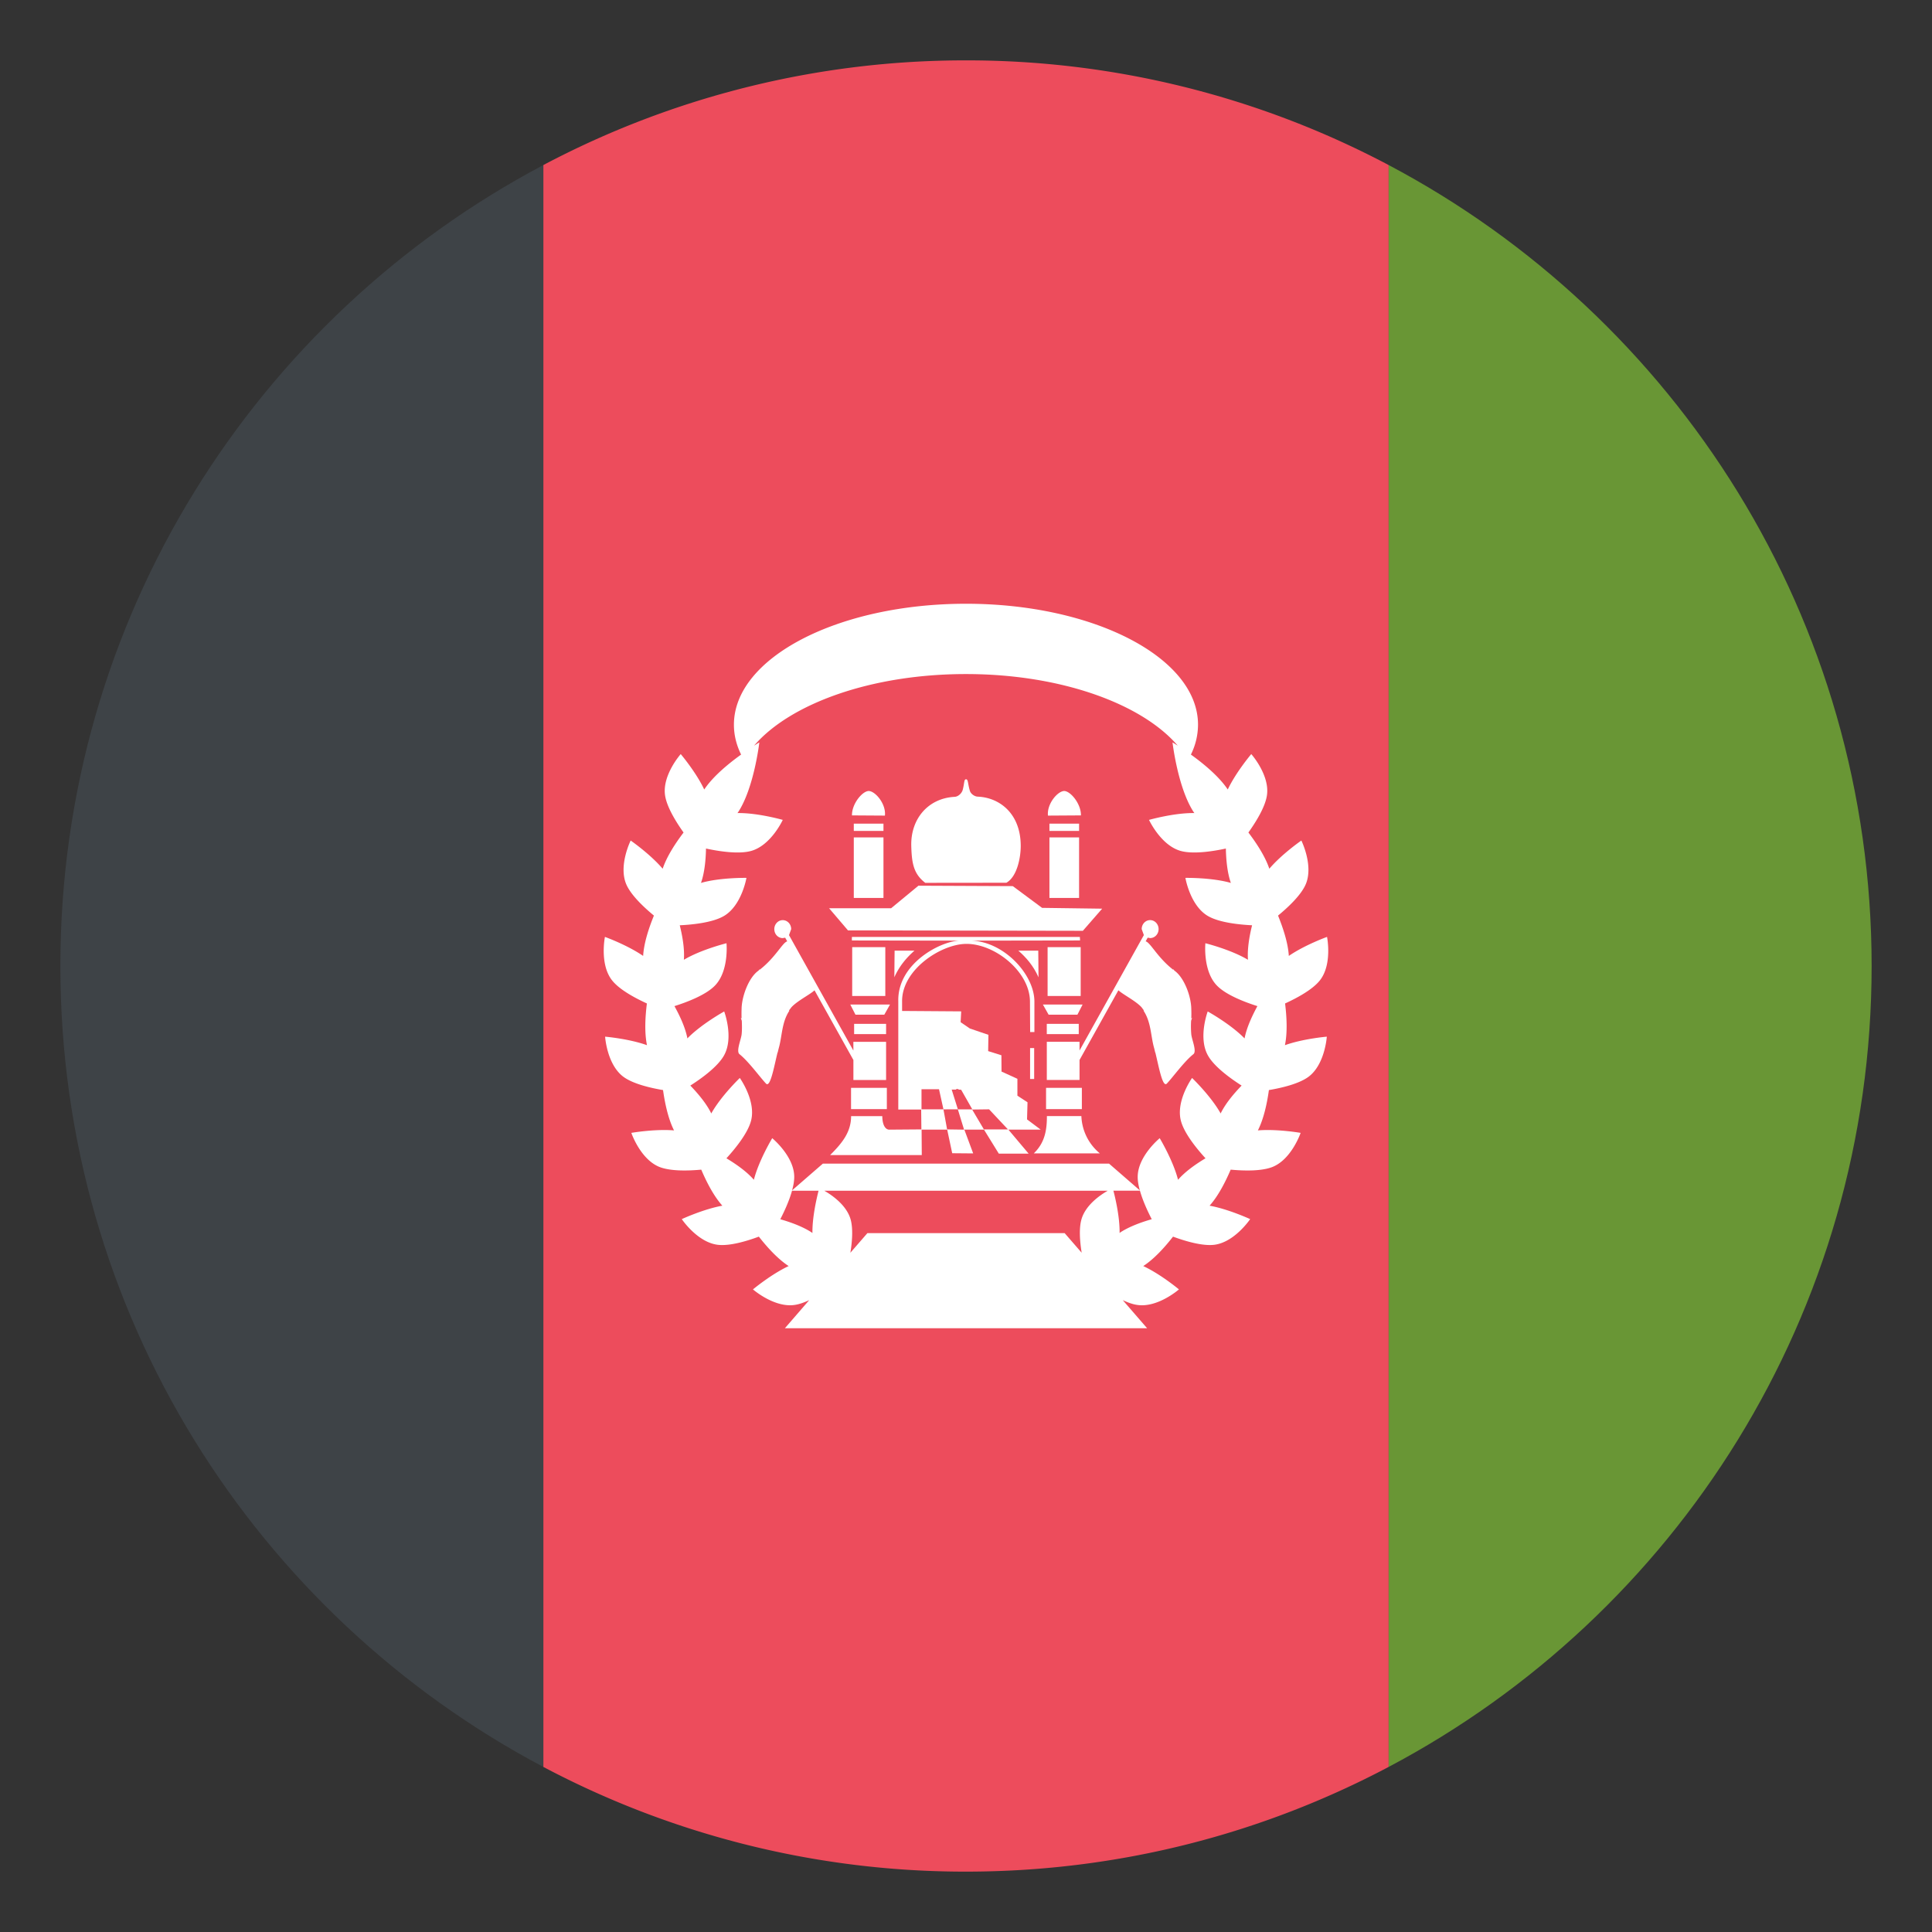
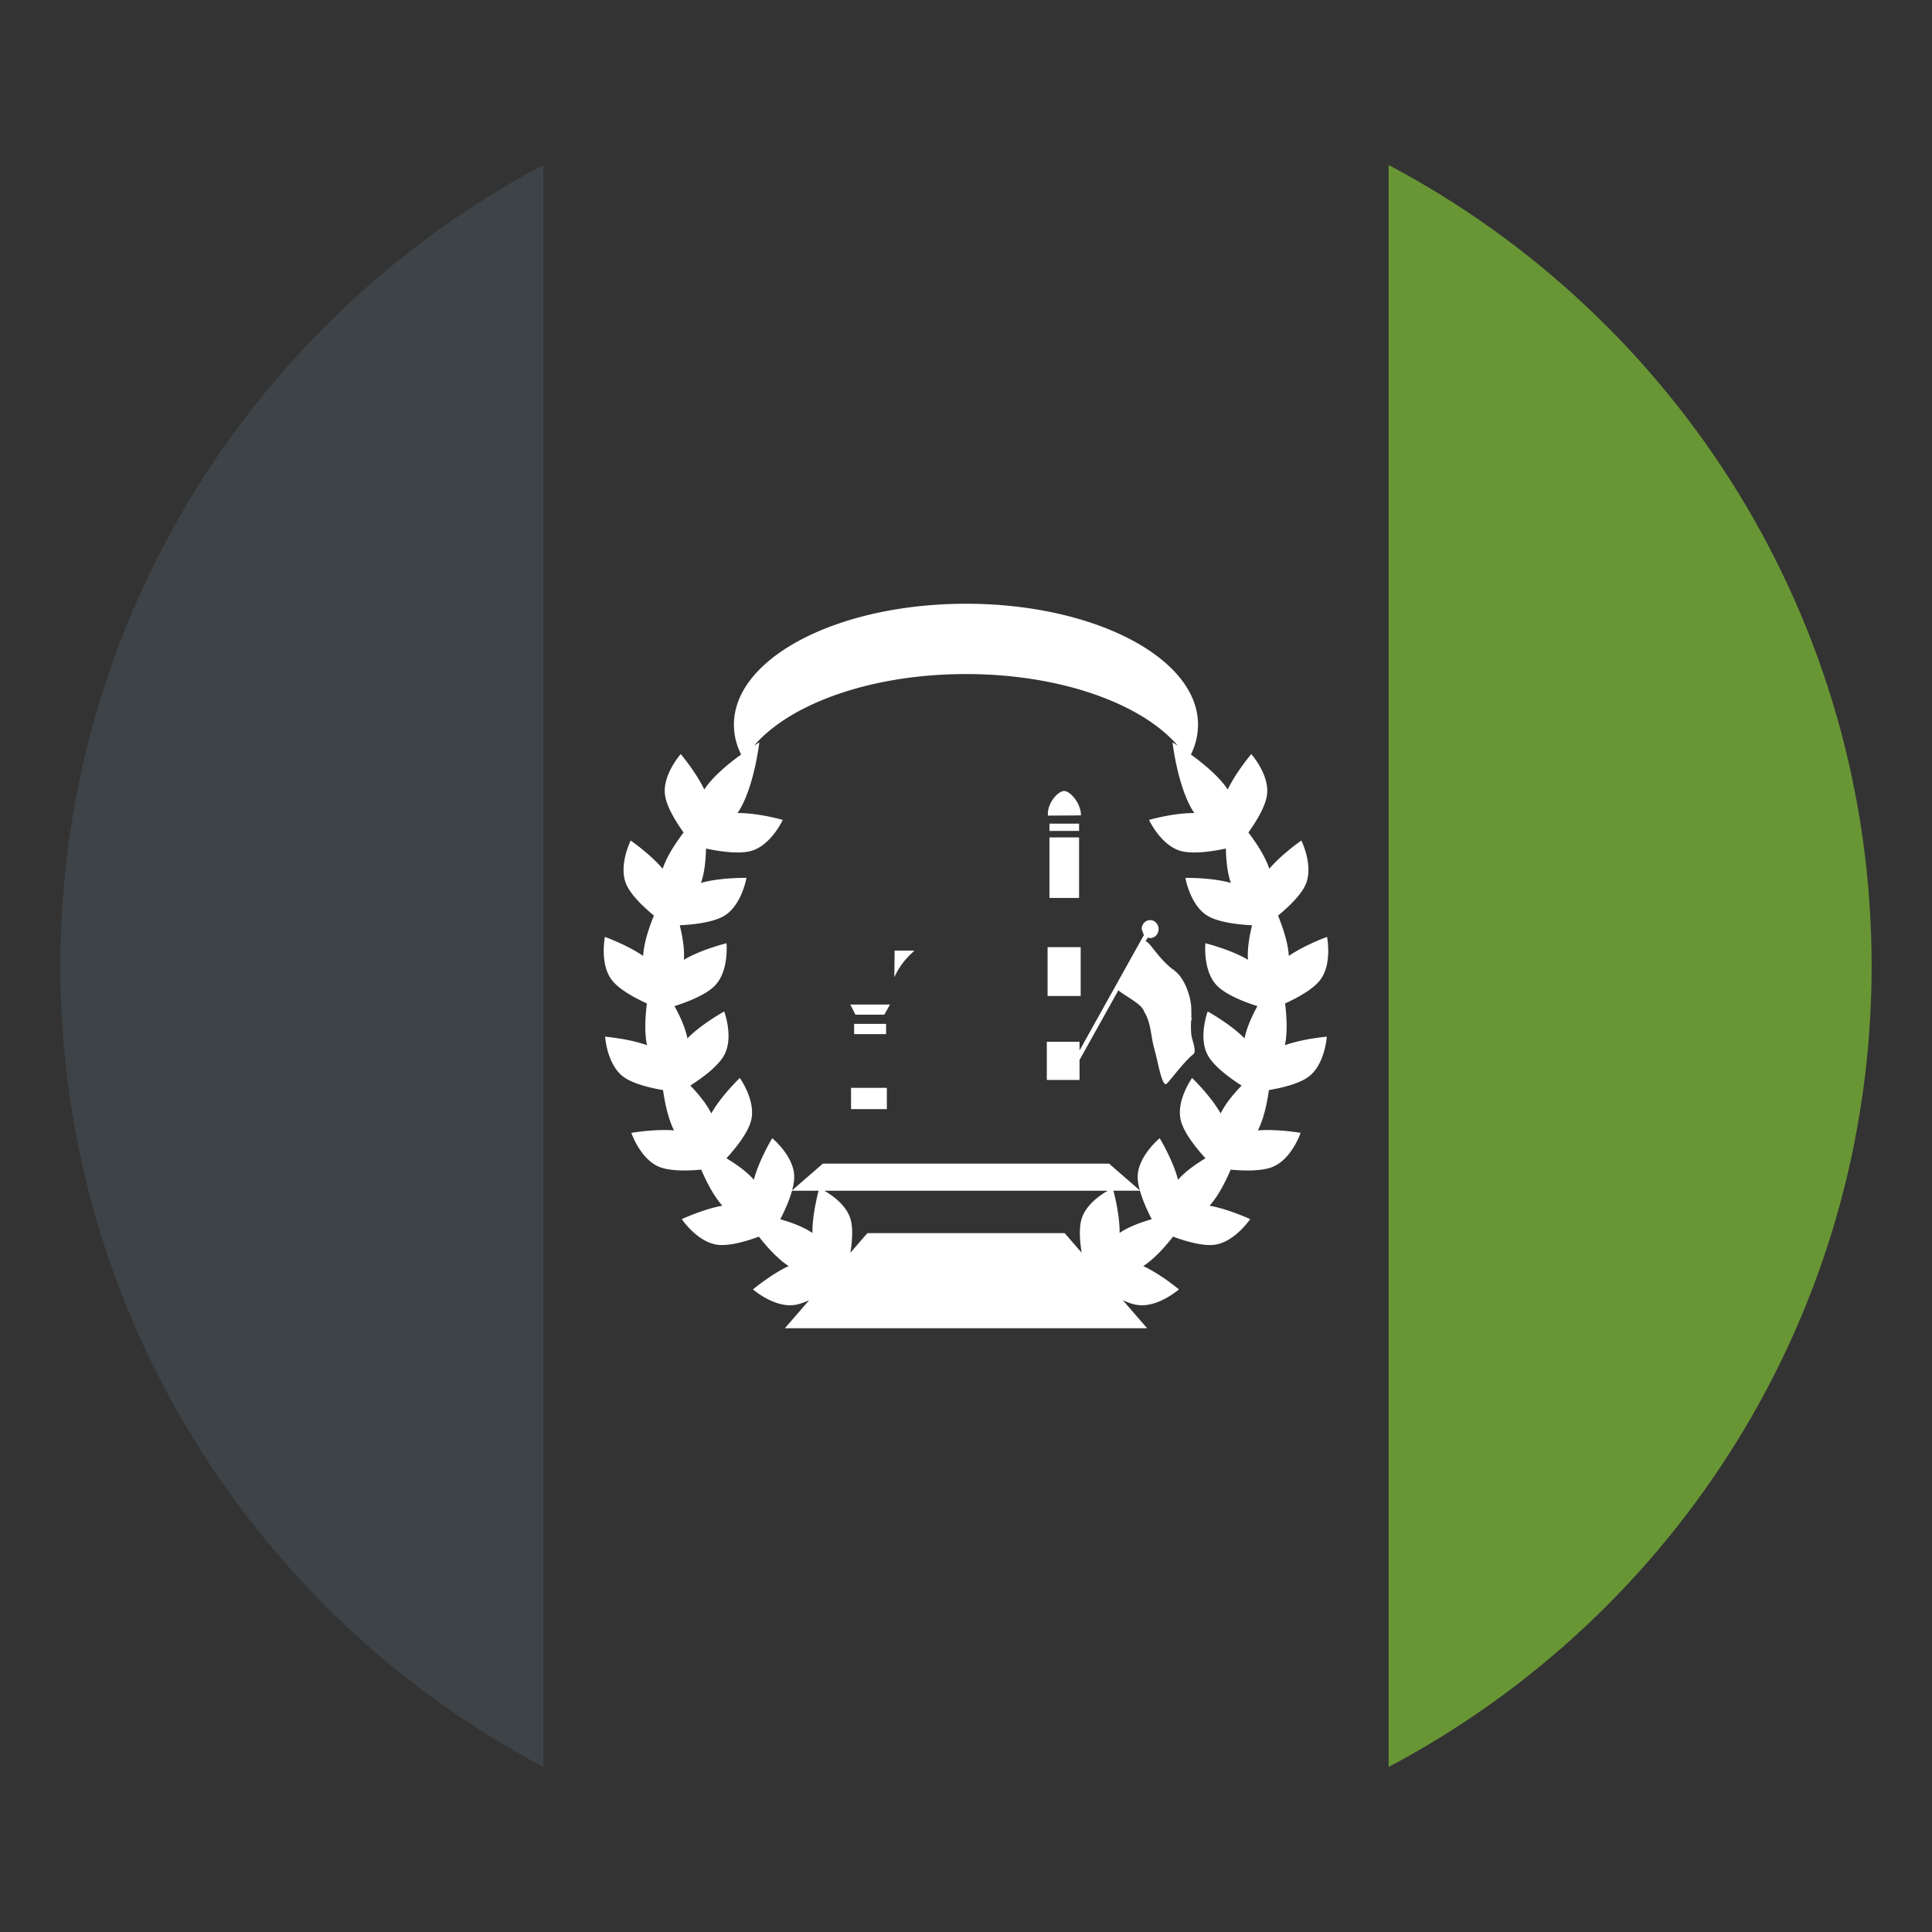
<svg xmlns="http://www.w3.org/2000/svg" width="64" height="64" viewBox="0 0 64 64">
  <rect x="0" y="0" width="64" height="64" fill="#333333" stroke="none" />
  <path fill="#3E4347" d="M2 32c0 11.511 6.486 21.502 16 26.532V5.467C8.486 10.498 2 20.489 2 32z" />
  <path fill="#699635" d="M62 32c0-11.511-6.486-21.502-16-26.533v53.065C55.514 53.502 62 43.511 62 32z" />
-   <path fill="#ED4C5C" d="M32 2a29.865 29.865 0 0 0-14 3.467v53.065A29.854 29.854 0 0 0 32 62c5.059 0 9.82-1.257 14-3.468V5.467A29.859 29.859 0 0 0 32 2z" />
-   <path fill="#FFF" d="M35.822 36.972H34.68c.002.514-.092.904-.434 1.235h2.188a1.681 1.681 0 0 1-.612-1.235zM35.871 30.834l.639-.733-1.99-.027-.97-.72-3.126-.014-.905.747h-2.054l.625.733zM30.65 29.245l2.688-.003c.363-.205.477-.859.475-1.225-.004-1.081-.715-1.6-1.427-1.627-.107-.006-.231-.094-.259-.198-.07-.234-.052-.384-.129-.376-.068-.001-.048.137-.109.356-.033.11-.148.218-.264.224-.887.047-1.459.737-1.438 1.62.015.585.079.934.463 1.229zM34.475 37.421l-.453-.34.016-.566-.335-.219v-.559l-.526-.24-.004-.54-.439-.138.009-.539-.614-.209-.307-.209.019-.359-1.958-.014v-.313c-.013-1.046 1.267-1.883 2.092-1.908.955-.029 2.144.91 2.144 1.914l.006 1.006h.141V33.17c-.008-.919-1.051-2.008-2.13-2.01l3.642-.006-.006-.116H28.22v.116l3.591.006c-.604-.006-2.082.733-2.054 2.003v3.592h.758l.007.658-1.046.008c-.149.012-.247-.16-.249-.448h-1.033c-.002.514-.272.871-.695 1.29h3.036l-.006-.842h.848l.166.781.695.006-.293-.787h.651l.491.795h.988l-.67-.795h1.07zm-3.949-1.338h.58l.147.665h-.727v-.665zm1.41 1.338l-.562-.008-.121-.664.478-.001-.205-.653.148-.001v-.018h.077v.019l.088.004.37.65h-.479l.206.672zm.657-.008l-.389-.658.561-.007.625.665h-.797zM31.731 36.748z" />
-   <path fill="#FFF" d="M34.123 34.718h.135v1.025h-.135zM28.269 35.776h1.084v-1.264h-1.084v.289l-2.132-3.824.072-.198c0-.165-.125-.298-.28-.298-.154 0-.279.133-.279.298s.125.297.279.297l.081-.014.068.122c-.154.035-.385.53-.908.937l-.013-.018-.001.028v-.007l-.039.036c-.323.234-.548.859-.551 1.27a4.49 4.49 0 0 0 0 .307l-.027-.025.034.104c.006.152.01.303-.006.451-.019.172-.188.556-.072.653.305.241.7.79.884.979.145.135.271-.611.383-1.053l.017.016-.011-.025.028-.111c.115-.395.095-.855.35-1.24v.001-.001l-.007-.018.08-.104c.194-.211.615-.419.763-.559l1.288 2.309v.662zM28.283 27.285h.983v.24h-.983zM28.283 27.74h.983v2.006h-.983zM28.772 26.203c-.213.011-.557.43-.549.808l1.091.007c.042-.394-.327-.819-.542-.815zM28.23 31.376h1.097v1.617H28.23z" />
  <path fill="#FFF" d="M28.294 33.917h1.059v.34h-1.059zM28.192 36.036h1.186v.705h-1.186zM28.338 33.612h.956l.189-.336h-1.316zM30.294 31.491h-.659l-.009.883c.169-.38.41-.656.668-.883zM39.457 33.815l.033-.104-.027.025a3.929 3.929 0 0 0 0-.307c-.002-.41-.227-1.035-.551-1.27l-.037-.036-.002-.021-.014.018c-.521-.407-.752-.902-.908-.937l.068-.122.08.014c.156 0 .281-.133.281-.297s-.125-.298-.281-.298c-.154 0-.279.133-.279.298l.072.198-2.131 3.824v-.289h-1.084v1.264h1.084v-.662l1.287-2.309c.148.139.568.348.764.559l.078.104-.008.018h.002l-.002.001.002-.001c.254.385.234.846.35 1.24l.027.111-.012.025.018-.016c.111.441.238 1.188.383 1.053.184-.189.578-.738.885-.979.115-.098-.055-.481-.072-.653a3.077 3.077 0 0 1-.006-.451zM34.764 27.285h.982v.24h-.982zM34.764 27.74h.982v2.006h-.982zM35.807 27.011c.008-.377-.336-.797-.549-.808-.215-.004-.584.421-.543.815l1.092-.007zM34.703 31.376h1.096v1.617h-1.096z" />
-   <path fill="#FFF" d="M34.676 33.917h1.059v.34h-1.059zM34.652 36.036h1.186v.705h-1.186zM34.547 33.276l.189.336h.955l.172-.336zM34.402 32.375l-.008-.883h-.66c.26.226.5.502.668.883z" />
  <path fill="#FFF" d="M42.57 33.241c.393-.18.912-.458 1.156-.769.416-.533.234-1.436.234-1.436s-.736.265-1.266.63c-.025-.425-.188-.918-.357-1.336.334-.275.764-.678.918-1.039.264-.623-.146-1.447-.146-1.447s-.645.445-1.061.934c-.135-.404-.42-.84-.693-1.2.25-.351.561-.85.615-1.239.094-.669-.52-1.359-.52-1.359s-.504.594-.779 1.173c-.291-.436-.809-.861-1.221-1.157a2.24 2.24 0 0 0 .236-.988C39.688 21.794 36.246 20 32 20c-4.247 0-7.688 1.794-7.688 4.008 0 .341.083.672.238.988-.412.296-.931.721-1.221 1.157-.275-.579-.779-1.173-.779-1.173s-.613.69-.52 1.359c.054.389.364.888.614 1.239-.273.36-.557.795-.692 1.2-.417-.489-1.06-.934-1.06-.934s-.411.824-.147 1.447c.154.361.584.764.917 1.039-.171.417-.332.911-.357 1.336-.53-.365-1.266-.63-1.266-.63s-.183.902.234 1.436c.243.311.763.589 1.156.769-.056.447-.083.965.003 1.382-.605-.216-1.387-.282-1.387-.282s.059.918.602 1.326c.316.236.891.371 1.317.443.063.447.172.955.364 1.336-.642-.053-1.414.082-1.414.082s.296.871.927 1.127c.367.147.958.131 1.389.091.177.415.415.878.699 1.194-.633.115-1.344.445-1.344.445s.514.766 1.188.85c.394.049.959-.119 1.365-.27.279.356.629.742.987.975-.583.273-1.182.773-1.182.773s.696.608 1.37.516c.152-.02.322-.08.493-.16L26 44h12l-.807-.931c.17.08.34.141.492.16.674.093 1.369-.516 1.369-.516s-.598-.5-1.182-.773c.357-.232.709-.618.986-.975.406.15.973.318 1.367.27.674-.084 1.188-.85 1.188-.85s-.711-.33-1.344-.445c.283-.316.521-.779.699-1.194.43.04 1.021.057 1.389-.091.631-.256.928-1.127.928-1.127s-.773-.135-1.416-.082c.193-.381.303-.889.365-1.336.426-.072 1-.207 1.316-.443.543-.408.602-1.326.602-1.326s-.781.066-1.387.282c.087-.417.06-.935.005-1.382zm-15.657 7.604l-.035-.025c-.288-.186-.664-.326-1.03-.431.133-.257.296-.61.389-.945h.879c-.058.229-.211.869-.203 1.401zm8.913-.457c-.088.303-.055.734.006 1.111l-.564-.65h-6.534l-.564.65c.061-.377.093-.809.006-1.111-.137-.469-.615-.797-.87-.944h9.39c-.257.147-.733.475-.87.944zm1.295.431l-.033.025c.008-.532-.145-1.172-.205-1.401h.879c.094.335.258.688.391.945-.368.105-.743.246-1.032.431zm4.115-6.461l-.008.041c-.461-.474-1.221-.893-1.221-.893s-.324.863.006 1.455c.207.375.75.766 1.117 1-.264.273-.52.582-.676.886l-.018.038c-.322-.577-.947-1.176-.947-1.176s-.537.75-.373 1.406c.102.416.523.933.818 1.255-.326.195-.654.428-.883.681l-.027.031c-.162-.639-.607-1.378-.607-1.378s-.715.586-.729 1.263c-.004.141.025.3.07.465l-1.02-.886h-9.479l-1.02.886c.045-.165.074-.324.071-.465-.014-.677-.729-1.263-.729-1.263s-.446.739-.608 1.378l-.027-.031c-.229-.253-.557-.485-.882-.681.294-.322.715-.839.818-1.255.164-.656-.375-1.406-.375-1.406s-.624.599-.945 1.176l-.019-.038c-.156-.304-.411-.612-.675-.886.368-.234.909-.625 1.117-1 .33-.592.005-1.455.005-1.455s-.759.419-1.22.893l-.007-.041c-.071-.334-.237-.697-.421-1.029.417-.132 1.041-.369 1.341-.68.472-.486.383-1.403.383-1.403s-.842.208-1.412.548l.003-.042c.018-.34-.048-.734-.139-1.101.437-.021 1.102-.091 1.472-.313.583-.35.737-1.257.737-1.257s-.869-.016-1.507.167l.015-.041c.105-.323.145-.721.152-1.098.428.092 1.088.196 1.503.077.655-.188 1.04-1.026 1.04-1.026s-.834-.238-1.5-.226l.025-.035c.525-.803.699-2.306.699-2.306s-.068.04-.175.108c1.201-1.397 3.891-2.372 7.019-2.372s5.818.975 7.017 2.372c-.105-.068-.174-.108-.174-.108s.174 1.502.699 2.306l.025.035c-.666-.012-1.502.226-1.502.226s.387.837 1.041 1.026c.416.119 1.076.015 1.504-.077.008.377.047.775.152 1.098l.014.041c-.639-.183-1.506-.167-1.506-.167s.152.907.736 1.257c.371.222 1.035.291 1.473.313-.092.367-.156.761-.139 1.101l.002.042c-.568-.34-1.41-.548-1.41-.548s-.09.917.383 1.403c.301.311.924.548 1.34.68-.18.332-.346.695-.417 1.029z" />
</svg>